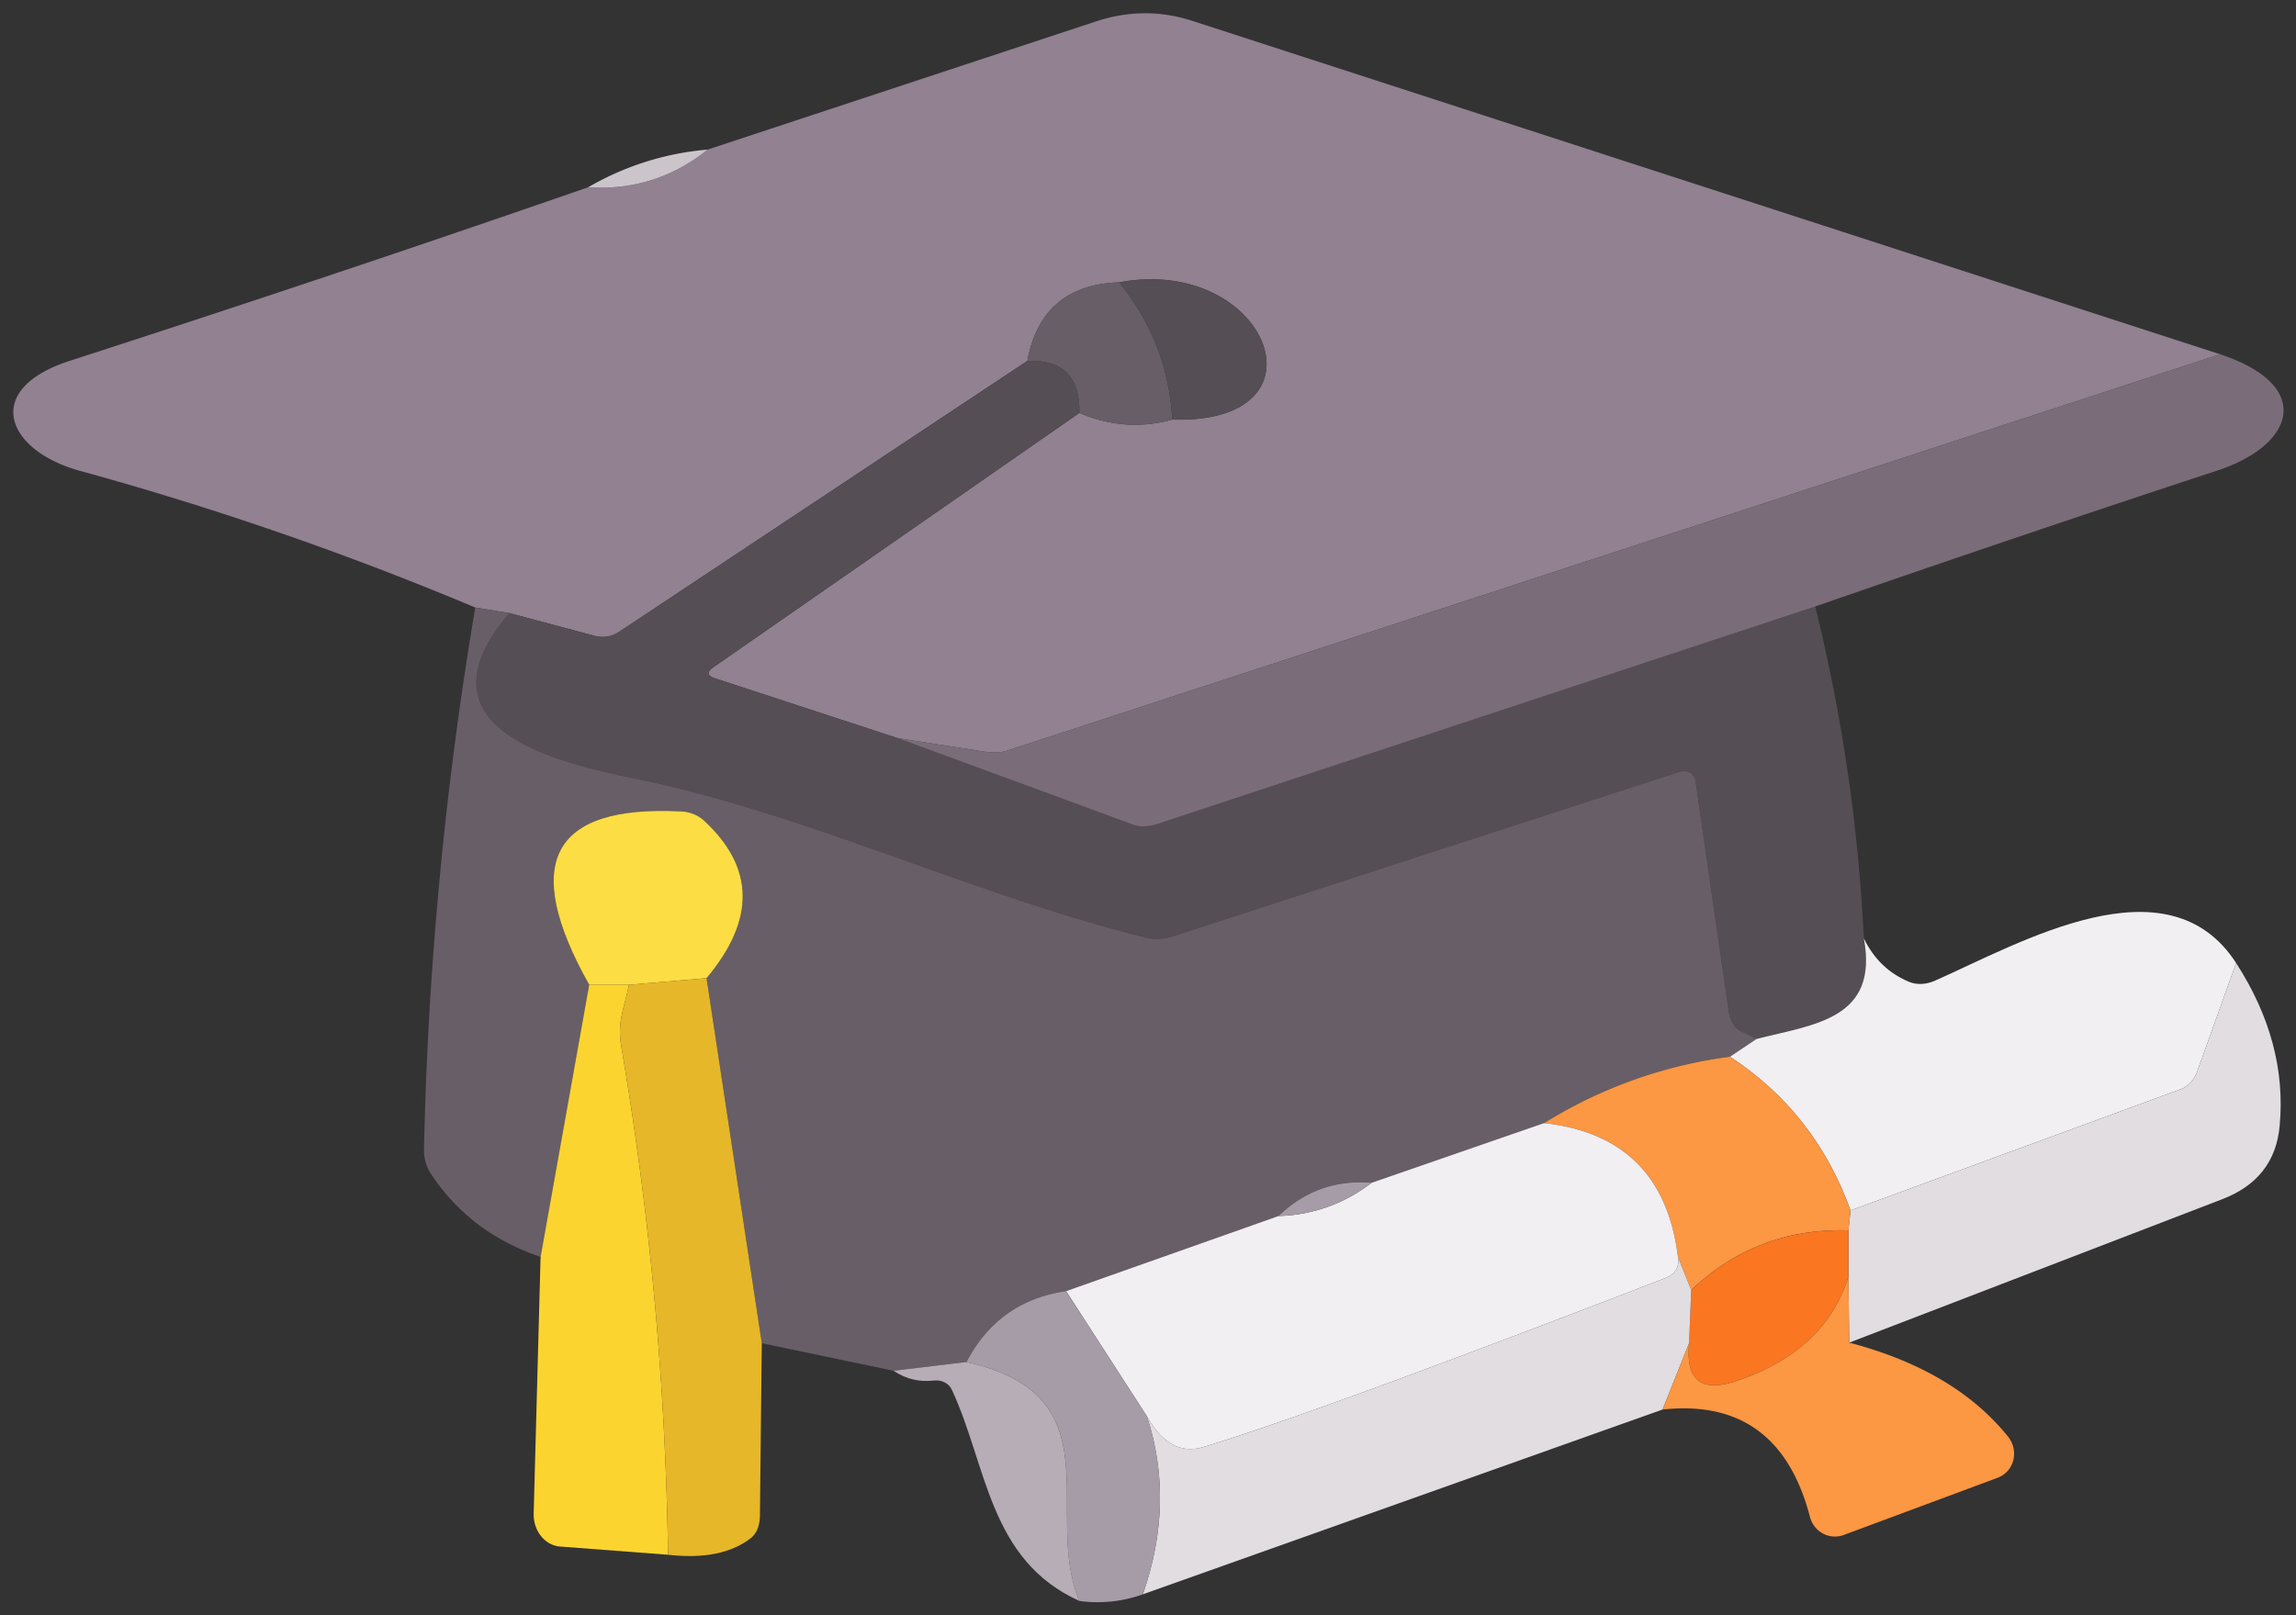
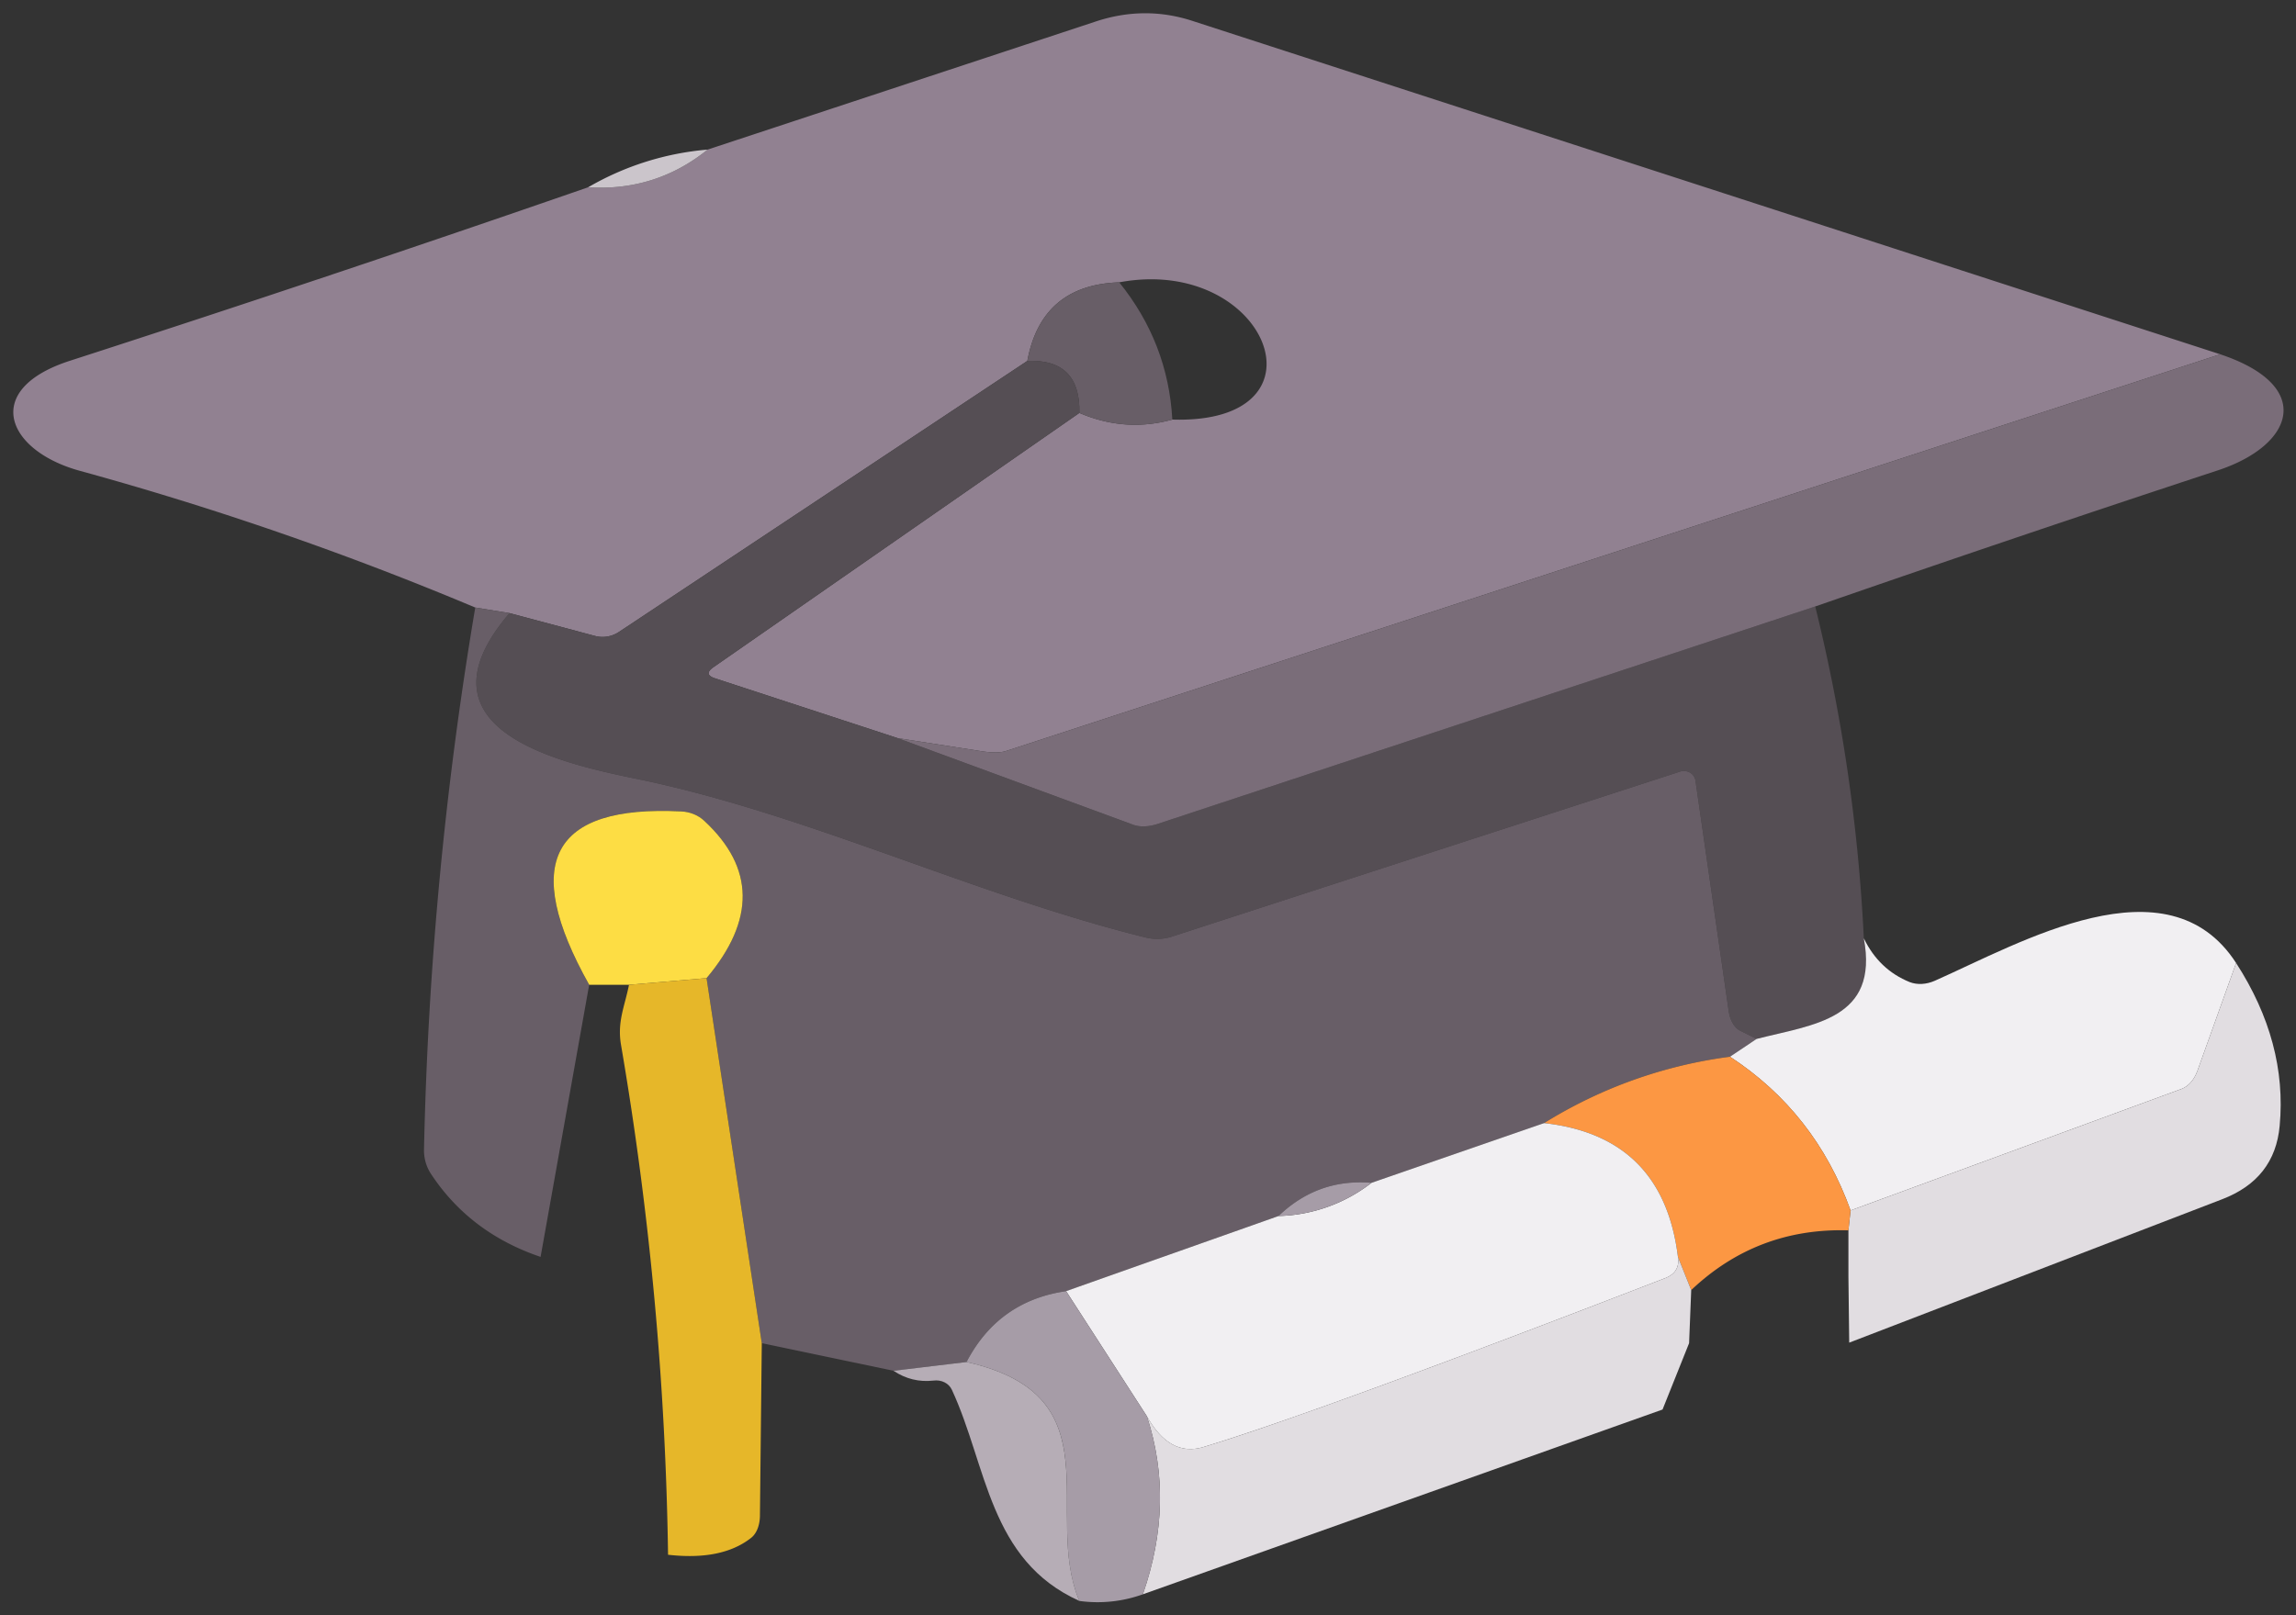
<svg xmlns="http://www.w3.org/2000/svg" t="1710987342414" class="icon" viewBox="0 0 1455 1024" version="1.1" p-id="9081" width="284.18" height="200">
  <rect x="0" y="0" width="1455" height="1024" fill="#333333" stroke="none" />
  <path d="M1406.961 224.573l-769.22 251.414c-3.584 1.228-8.919 1.296-15.987 0.168l-52.841-8.246-115.61-37.864c-5.267-1.683-5.604-4.089-1.01-7.236l231.725-161.047c19.302 8.296 38.941 9.71 58.899 4.207 103.157 3.197 60.077-104.504-33.657-87.002-32.866 1.127-52.269 17.72-58.226 49.812l-258.819 171.817a18.73 18.73 0 0 1-15.145 2.524l-54.187-14.472-21.708-3.534a2040.714 2040.714 0 0 0-250.573-86.666c-46.614-12.789-62.433-51.495-6.563-69.669a16355.918 16355.918 0 0 0 328.656-110.057c28.507 1.801 53.749-6.176 75.727-23.896l246.198-81.281c20.53-6.731 40.842-6.849 60.918-0.337l651.422 211.363z" fill="#918191" p-id="9082" />
  <path d="M448.423 94.827c-21.978 17.72-47.22 25.697-75.727 23.896a180.651 180.651 0 0 1 75.727-23.896z" fill="#CBC5CB" p-id="9083" />
  <path d="M709.261 178.969c20.648 25.579 31.873 54.574 33.657 87.002-19.958 5.503-39.597 4.089-58.899-4.207 0.454-22.886-10.534-33.875-32.983-32.983 5.957-32.092 25.36-48.684 58.226-49.812z" fill="#685E67" p-id="9084" />
-   <path d="M709.261 178.969c93.733-17.501 136.814 90.2 33.657 87.002-1.784-32.428-13.008-61.423-33.657-87.002z" fill="#554E54" p-id="9085" />
+   <path d="M709.261 178.969z" fill="#554E54" p-id="9085" />
  <path d="M651.035 228.78c22.449-0.892 33.438 10.097 32.983 32.983l-231.725 161.047c-4.594 3.147-4.258 5.553 1.01 7.236l115.61 37.864 149.098 54.86c4.443 1.632 10.198 1.397 16.155-0.673l416.163-137.655a1097.725 1097.725 0 0 1 30.796 210.353c9.592 51.495-31.805 54.524-67.986 63.779l-10.097-5.048c-3.871-1.851-6.731-6.714-7.573-12.789l-21.035-145.901a7.068 7.068 0 0 0-3.45-5.048 7.775 7.775 0 0 0-6.311-0.673l-322.261 104.672c-5.284 1.649-10.938 1.834-16.323 0.505-109.552-27.094-215.402-78.756-323.776-100.801-48.97-10.097-142.199-31.469-79.429-104.84l54.187 14.472c5.032 1.397 10.534 0.471 15.145-2.524l258.819-171.817z" fill="#554E54" p-id="9086" />
  <path d="M1406.961 224.573c60.077 20.026 46.951 57.553-1.346 73.54a16253.518 16253.518 0 0 0-255.285 86.329l-416.163 137.655c-5.957 2.07-11.712 2.305-16.155 0.673l-149.098-54.86 52.841 8.246c7.068 1.127 12.402 1.06 15.987-0.168l769.22-251.414z" fill="#7A6D79" p-id="9087" />
  <path d="M301.176 385.115l21.708 3.534c-62.769 73.371 30.459 94.743 79.429 104.84 108.374 22.045 214.224 73.708 323.776 100.801 5.385 1.329 11.039 1.144 16.323-0.505l322.261-104.672a7.775 7.775 0 0 1 6.311 0.673 7.068 7.068 0 0 1 3.45 5.048l21.035 145.901c0.841 6.075 3.702 10.938 7.573 12.789l10.097 5.048-16.828 11.275a294.949 294.949 0 0 0-117.798 42.071l-109.384 37.864c-22.651-1.902-42.289 5.099-58.899 21.035l-134.626 47.624c-28.608 4.157-49.643 19.134-63.106 44.931l-46.278 5.553-83.468-17.501-35.003-231.389c30.964-36.803 30.526-70.006-1.346-99.623a22.785 22.785 0 0 0-14.809-6.058c-82.223-4.157-101.643 32.479-58.226 109.889l-30.796 172.49c-29.837-10.097-53.009-27.649-69.501-52.672a27.127 27.127 0 0 1-4.375-15.482c2.474-115.324 13.294-229.824 32.479-343.465z" fill="#685E67" p-id="9088" />
  <path d="M447.75 620.038l-49.139 4.207h-25.242c-43.417-77.41-23.997-114.045 58.226-109.889 5.637 0.219 10.905 2.356 14.809 6.058 31.873 29.618 32.31 62.82 1.346 99.623z" fill="#FDDD44" p-id="9089" />
  <path d="M1417.058 610.446l-24.569 68.491c-2.019 5.553-5.671 9.693-9.929 11.275l-209.849 77.073c-14.91-41.398-40.388-73.876-76.4-97.436l16.828-11.275c36.181-9.256 77.578-12.285 67.986-63.779 6.395 13.244 16.105 22.499 29.113 27.767 4.746 1.817 10.434 1.515 15.819-0.841 54.355-24.064 147.584-78.42 191.001-11.275z" fill="#F1EFF2" p-id="9090" />
  <path d="M1417.058 610.446c21.658 33.539 30.863 67.936 27.598 103.157-2.019 22.55-14.186 38.082-36.517 46.614l-236.269 90.873-0.505-41.734v-29.449l1.346-12.621 209.849-77.073c4.258-1.582 7.909-5.722 9.929-11.275l24.569-68.491z" fill="#E1DDE1" p-id="9091" />
-   <path d="M398.611 624.245c-2.861 14.136-7.573 23.56-5.048 38.2a2093.37 2093.37 0 0 1 29.786 323.103l-68.491-5.217c-9.643-0.774-16.963-10.03-16.66-21.035l4.375-162.561 30.796-172.49h25.242z" fill="#FCD430" p-id="9092" />
  <path d="M447.75 620.038l35.003 231.389-1.178 109.552c-0.101 6.125-2.221 11.325-5.722 13.967-12.335 9.643-29.837 13.177-52.504 10.602a2093.37 2093.37 0 0 0-29.786-323.103c-2.524-14.641 2.188-24.064 5.048-38.2l49.139-4.207z" fill="#E6B729" p-id="9093" />
  <path d="M1096.311 669.849c36.012 23.56 61.491 56.038 76.4 97.436l-1.346 12.621c-38.587-1.127-71.789 11.494-99.623 37.864l-8.414-21.035c-6.277-50.939-34.548-79.211-84.814-84.814a294.949 294.949 0 0 1 117.798-42.071z" fill="#FC9743" p-id="9094" />
  <path d="M978.513 711.92c50.266 5.604 78.538 33.875 84.814 84.814 1.01 6.513-1.683 10.989-8.078 13.463-146.843 56.762-244.346 92.438-292.475 107.028-14.355 4.375-26.353-2.137-36.012-19.521l-51.158-79.261 134.626-47.624a100.01 100.01 0 0 0 58.899-21.035l109.384-37.864z" fill="#F1EFF2" p-id="9095" />
  <path d="M869.13 749.784a100.01 100.01 0 0 1-58.899 21.035c16.61-15.936 36.248-22.937 58.899-21.035z" fill="#A69CA7" p-id="9096" />
-   <path d="M1171.365 779.906v29.449c-9.979 31.755-33.926 53.85-71.857 66.303-21.641 7.068-31.351-1.01-29.113-24.233l1.346-33.657c27.834-26.37 61.036-38.991 99.623-37.864z" fill="#FA7621" p-id="9097" />
  <path d="M1063.328 796.734l8.414 21.035-1.346 33.657-16.828 42.071-329.329 117.125c13.58-39.042 14.422-76.686 2.524-112.918 9.659 17.384 21.658 23.896 36.012 19.521 48.129-14.59 145.632-50.266 292.475-107.028 6.395-2.474 9.087-6.95 8.078-13.463z" fill="#E1DDE1" p-id="9098" />
-   <path d="M1171.365 809.356l0.505 41.734c44.544 11.662 78.083 31.519 100.633 59.572 3.399 4.207 4.645 9.76 3.349 14.927a16.021 16.021 0 0 1-9.912 11.157l-97.772 36.349a15.987 15.987 0 0 1-13.076-1.06 16.677 16.677 0 0 1-8.128-10.551c-13.227-50.603-44.359-73.253-93.397-67.986l16.828-42.071c-2.238 23.223 7.472 31.301 29.113 24.233 37.931-12.453 61.878-34.548 71.857-66.303z" fill="#FC9743" p-id="9099" />
  <path d="M675.605 818.443l51.158 79.261c11.898 36.231 11.056 73.876-2.524 112.918a84.613 84.613 0 0 1-40.22 4.207c-23.728-56.038 24.064-130.083-71.52-151.454 13.463-25.798 34.498-40.775 63.106-44.931z" fill="#A69CA7" p-id="9100" />
  <path d="M612.499 863.374c95.585 21.372 47.792 95.416 71.52 151.454-57.384-25.916-58.394-85.488-80.776-133.785-1.851-4.19-6.664-6.597-11.78-5.89-9.087 1.01-17.501-1.06-25.242-6.226l46.278-5.553z" fill="#B6ADB6" p-id="9101" />
</svg>